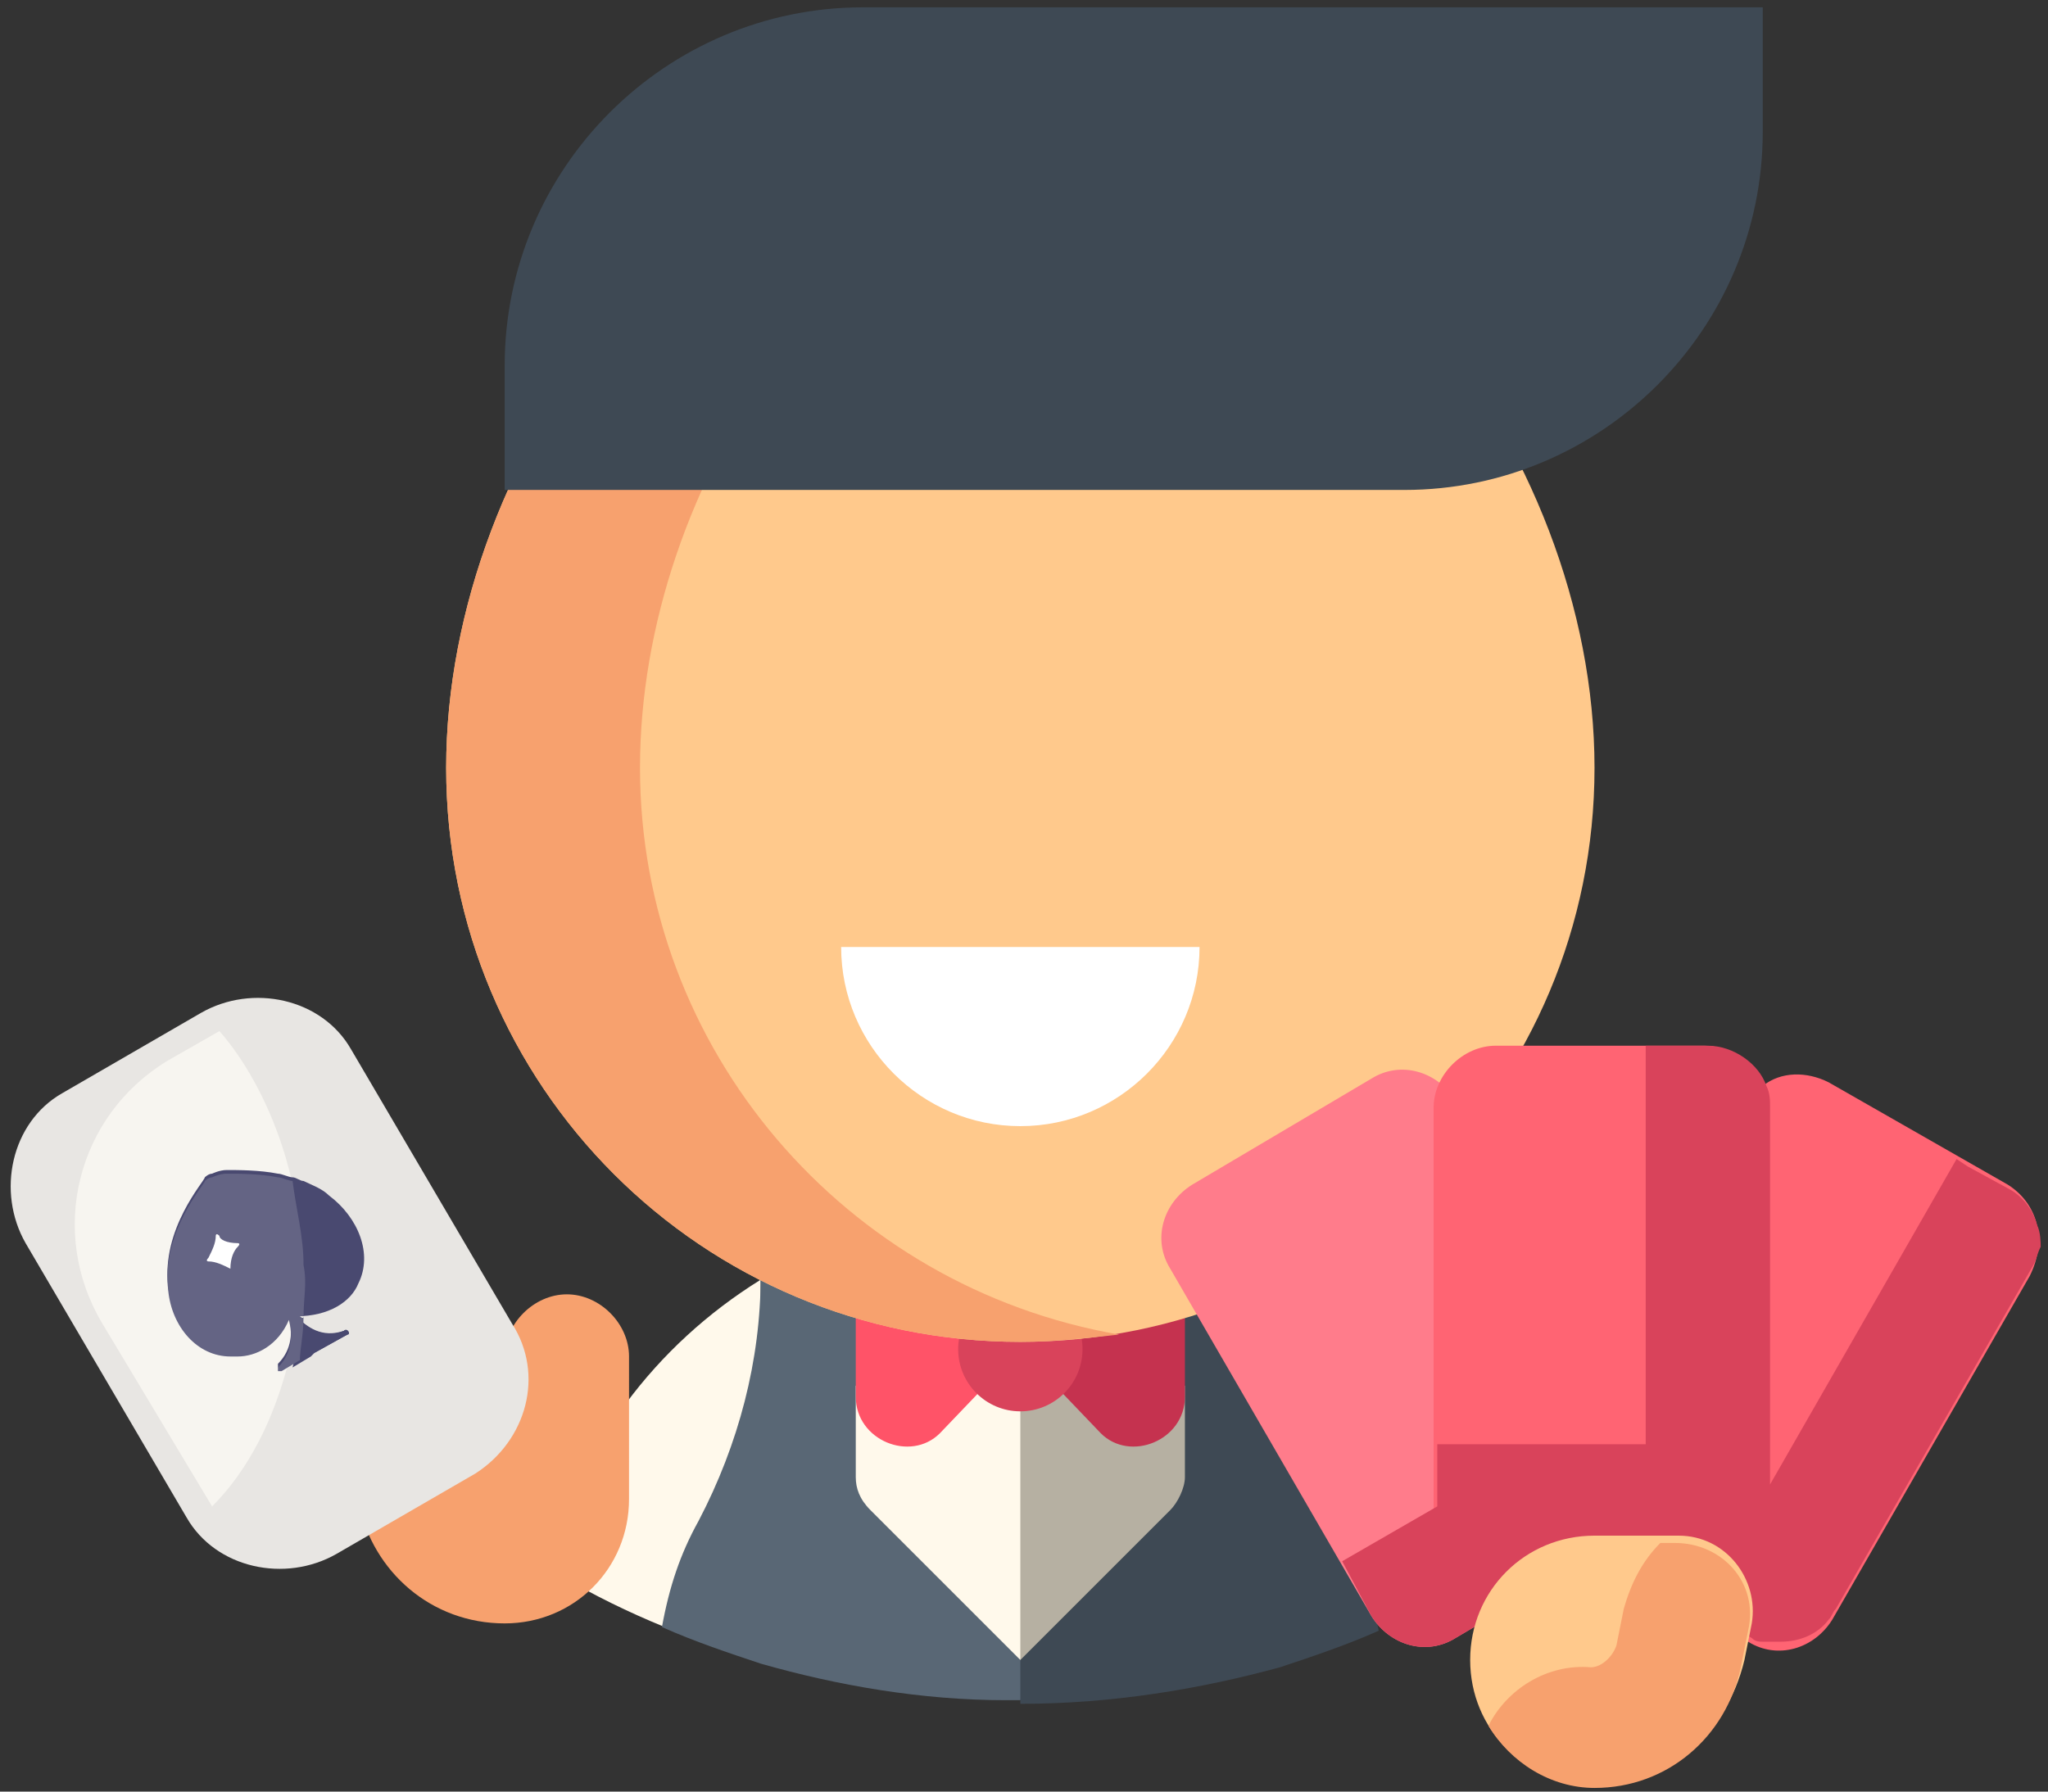
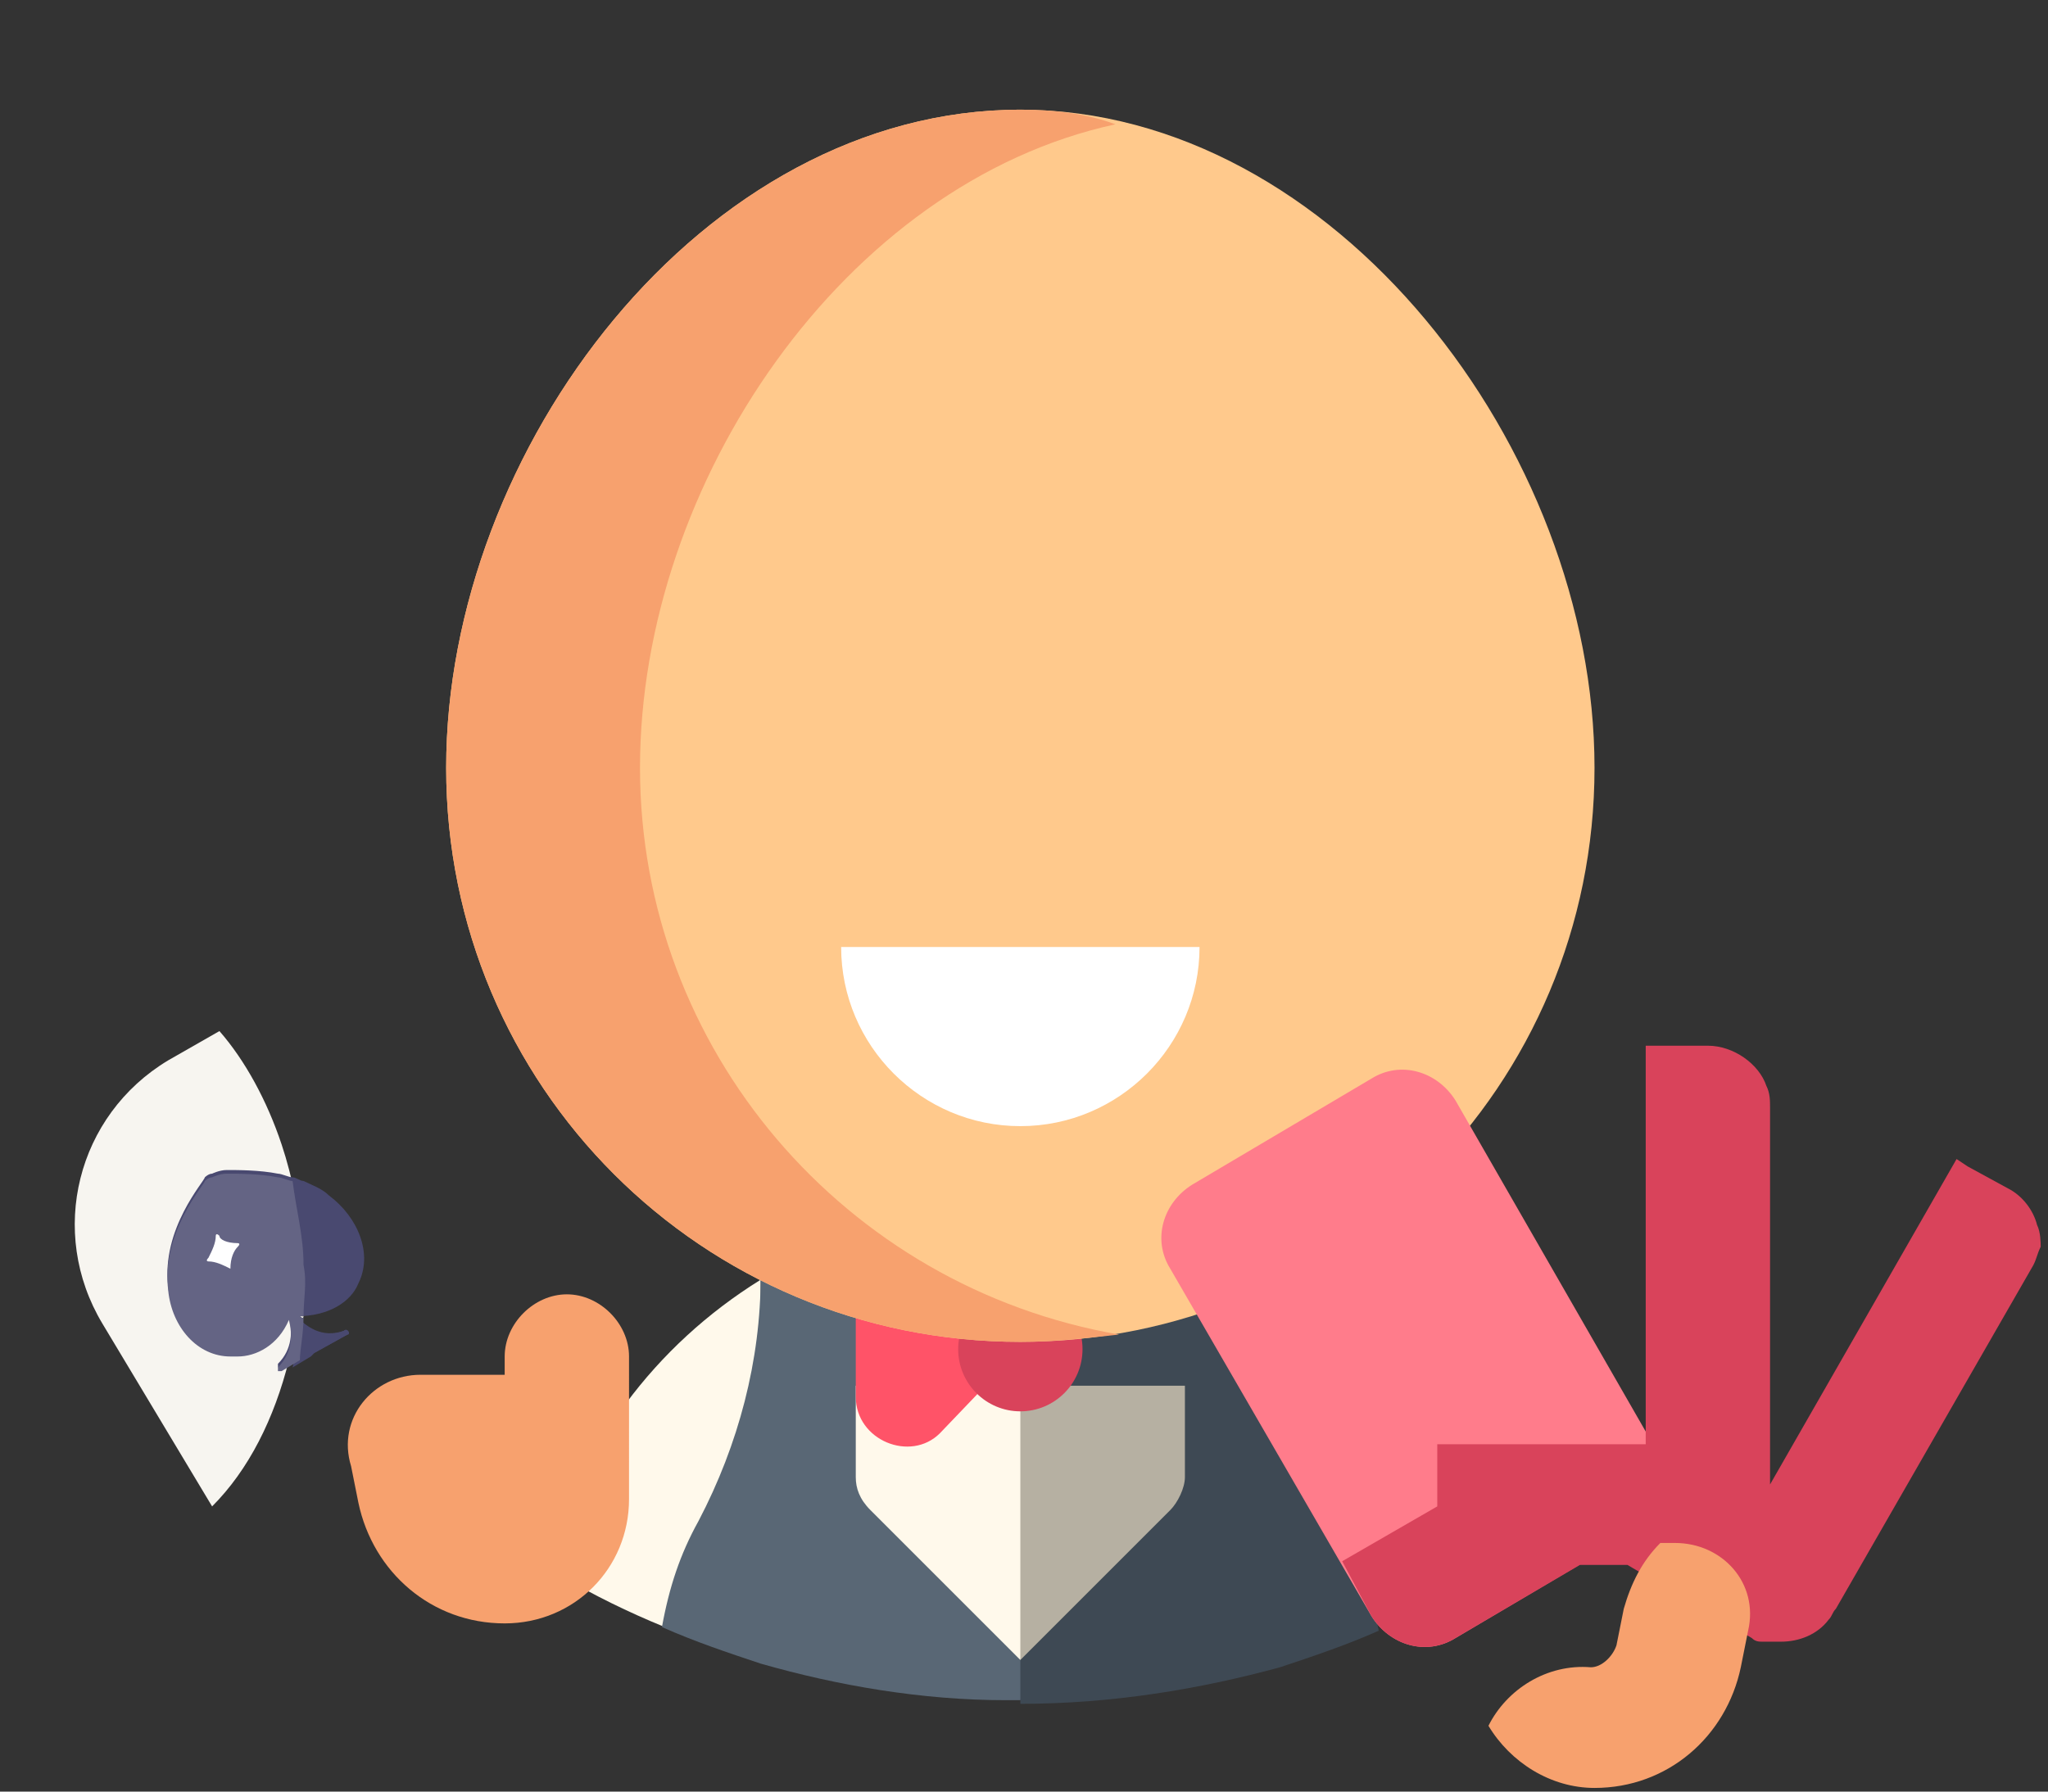
<svg xmlns="http://www.w3.org/2000/svg" id="Layer_1" viewBox="0 0 56 49">
  <rect x="0" y="0" width="56" height="49" fill="#333333" stroke="none" />
  <style>.st0{fill:#fff9eb}.st2{fill:#3e4954}.st6{fill:#d9435b}.st7{fill:#ffc98c}.st8{fill:#f7a16e}.st11{fill:#fff}.st13{fill:#f7f5f0}.st14{fill:#494970}</style>
  <path class="st0" d="M15 42.9c1.8 1.1 3.7 1.9 5.8 2.5V35c-2.9 1.8-5 4.6-5.8 7.9z" />
  <path d="M27.9 34.7h-6.7c-.1.1-.3.2-.4.2 0 2.3-.6 4.6-1.7 6.7-.5.9-.8 1.8-1 2.9.9.4 1.8.7 2.7 1 2.1.6 4.4 1 6.7 1h.4l5.3-5.7-5.3-6.1z" fill="#596775" />
  <path class="st2" d="M35 35c-.1-.1-.3-.2-.4-.2h-6.7v11.8c2.5 0 4.9-.4 7.1-1 .9-.3 1.8-.6 2.7-1-.2-1-.5-2-1-2.9-1.1-2.1-1.7-4.4-1.7-6.7z" />
  <path d="M32.4 37.9h-4.5l-1.3 2.4 1.3 5.1 4.1-4.1c.2-.2.4-.6.4-.9v-2.5z" fill="#b6b0a2" />
  <path class="st0" d="M23.4 37.9v2.5c0 .3.1.6.4.9l4.1 4.1v-7.5h-4.5z" />
  <path d="M27.9 36.9l-2.2-2.2c-.8-.8-2.3-.2-2.3 1v2.5c0 1.2 1.5 1.8 2.3 1l2.2-2.3z" fill="#ff5368" />
-   <path d="M27.9 36.9l2.2-2.2c.8-.8 2.3-.2 2.3 1v2.5c0 1.2-1.5 1.8-2.3 1l-2.2-2.3z" fill="#c5324f" />
  <circle class="st6" cx="27.9" cy="36.9" r="1.7" />
  <path class="st7" d="M27.9 3c-8.7 0-15.7 9.3-15.7 18s7 15.7 15.7 15.7 15.7-7 15.7-15.7S36.5 3 27.9 3z" />
  <path class="st8" d="M11.5 37.6h2.3v-.5c0-.9.8-1.7 1.7-1.7s1.7.8 1.7 1.7V41c0 1.9-1.5 3.4-3.4 3.4-2 0-3.6-1.4-4-3.3l-.2-1c-.4-1.3.6-2.5 1.9-2.5z" />
  <path d="M44.7 41.9l-4.9 2.9c-.8.5-1.8.2-2.3-.6L32 34.7c-.5-.8-.2-1.8.6-2.3l4.9-2.9c.8-.5 1.8-.2 2.3.6l5.4 9.4c.6.9.3 2-.5 2.4z" fill="#ff7c8b" />
-   <path d="M54.9 32.4L50 29.6c-.6-.3-1.3-.3-1.8.1-.2-.6-.9-1.1-1.6-1.1h-5.7c-.9 0-1.7.8-1.7 1.7v10.9c0 .9.8 1.7 1.7 1.7h3.5l3.4 2c.8.5 1.8.2 2.3-.6l5.4-9.4c.5-1 .2-2-.6-2.5z" fill="#ff6473" />
  <path class="st6" d="M55.7 33.5c-.1-.4-.4-.8-.8-1l-1.1-.6-.3-.2-5.1 8.9V30.3c0-.2 0-.4-.1-.6-.2-.6-.9-1.1-1.6-1.1H45v10.9h-5.7v1.7l-2.6 1.5.8 1.5c.5.8 1.5 1.1 2.3.6l3.4-2h1.3l3.4 2c.1.1.2.1.3.1h.5c.5 0 1-.2 1.3-.6.1-.1.1-.2.2-.3l5.4-9.4c.1-.2.1-.3.2-.5 0-.1 0-.4-.1-.6z" />
-   <path class="st7" d="M43.6 48.8c-1.9 0-3.4-1.5-3.4-3.4s1.5-3.4 3.4-3.4h2.3c1.3 0 2.2 1.2 2 2.4l-.2 1c-.5 2.1-2.2 3.4-4.1 3.4z" />
  <path class="st8" d="M40.7 47.2c.6 1 1.7 1.7 2.9 1.7 2 0 3.6-1.4 4-3.3l.2-1c.3-1.3-.7-2.4-2-2.4h-.4c-.5.5-.8 1.1-1 1.8l-.2 1c-.1.3-.4.6-.7.6-1.2-.1-2.3.6-2.8 1.6zM17.5 21c0-7.8 5.6-16 13-17.6-.8-.3-1.7-.4-2.6-.4-8.7 0-15.7 9.3-15.7 18s7 15.7 15.7 15.7c.9 0 1.8-.1 2.7-.2-7.5-1.3-13.1-7.8-13.1-15.5z" />
-   <path class="st2" d="M48.2.2H23.6c-5.4 0-9.8 4.4-9.8 9.8v3.4h24.6c5.4 0 9.8-4.4 9.8-9.8V.2z" />
  <path class="st11" d="M32.8 25.9c0 2.7-2.2 4.9-4.9 4.9S23 28.6 23 25.9h9.8z" />
-   <path id="XMLID_1482_" d="M13 40.3l-3.8 2.2c-1.4.8-3.3.4-4.1-1L.7 34c-.8-1.4-.4-3.3 1-4.1l3.8-2.2c1.4-.8 3.3-.4 4.1 1l4.4 7.5c.9 1.4.4 3.2-1 4.1z" fill="#e8e6e3" />
  <path id="XMLID_1480_" class="st13" d="M6 28.2l-1.4.8c-2.5 1.5-3.3 4.7-1.8 7.2l3 5c1-1 1.7-2.4 2.1-4 .2-.9.3-2 .3-3s-.2-2-.5-2.9c-.4-1.2-1-2.3-1.7-3.1z" />
  <path class="st14" d="M9.8 35.1c.4-.8 0-1.8-.8-2.4-.2-.2-.5-.3-.7-.4-.1 0-.2-.1-.3-.1-.1 0-.3-.1-.4-.1-.5-.1-1.1-.1-1.4-.1-.2 0-.4.1-.4.1-.1 0-.2.1-.2.1 0 .1-1.2 1.4-1 3 .1 1 .8 1.8 1.7 1.8h.2c.5 0 1.1-.3 1.4-1 .1.4.1.9-.3 1.3v.1h.1l.9-.6v.2l.9-.5c.1 0 0-.2-.1-.1-.6.2-1-.1-1.3-.4.9 0 1.5-.4 1.7-.9z" />
  <path class="st13" d="M8.2 36s.1 0 0 0c.1.1.1 0 .1 0h-.1z" />
  <path class="st14" d="M8.5 37.1l.1-.1.9-.5c.1 0 0-.2-.1-.1-.5.2-.9 0-1.2-.3 0 .4-.1.9-.2 1.3l.5-.3z" />
  <path d="M8.3 36c0-.5.1-.9 0-1.4 0-.8-.2-1.5-.3-2.3-.1 0-.3-.1-.4-.1-.5-.1-1.1-.1-1.4-.1-.2 0-.4.1-.4.1-.1 0-.2.1-.2.1 0 .1-1.2 1.4-1 3 .1 1 .8 1.8 1.7 1.8h.2c.5 0 1.1-.3 1.4-1 .1.4.1.9-.3 1.3v.1h.1l.5-.3c0-.3.1-.7.1-1.2 0 .1-.1 0-.1 0h.1z" fill="#646484" />
  <path id="XMLID_1479_" class="st11" d="M6.3 34.7c-.2-.1-.4-.2-.6-.2 0 0-.1 0 0-.1.1-.2.2-.4.2-.6 0 0 0-.1.1 0 0 .1.2.2.5.2 0 0 .1 0 0 .1s-.2.3-.2.6z" />
</svg>